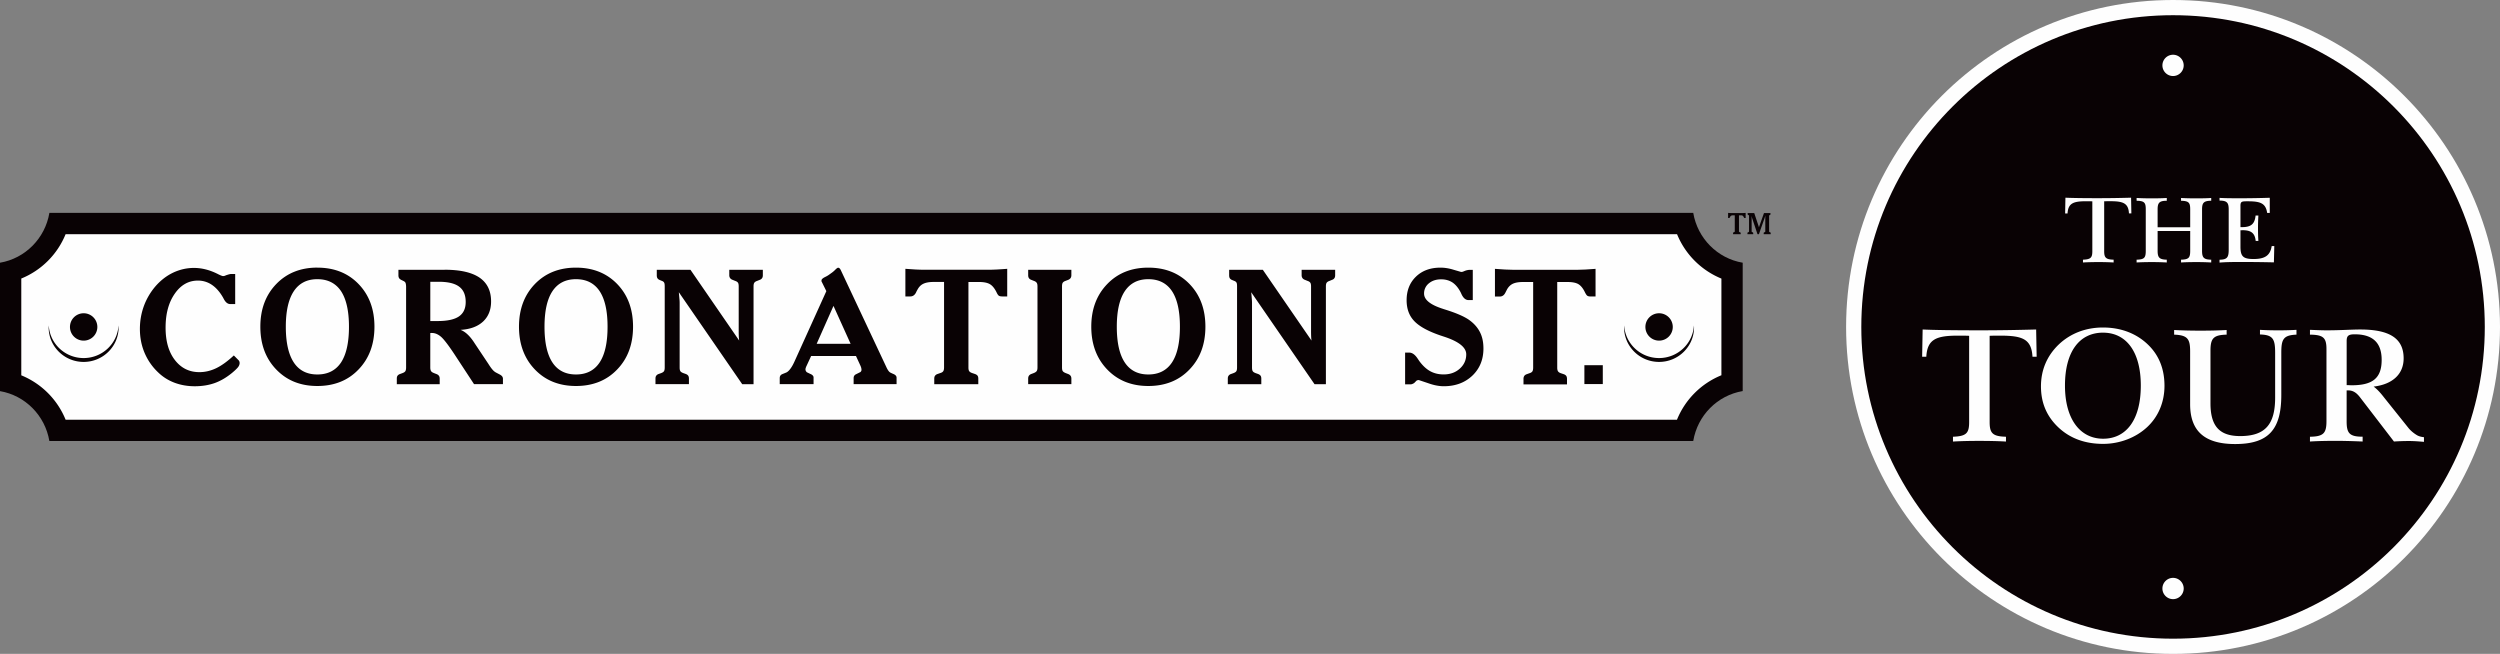
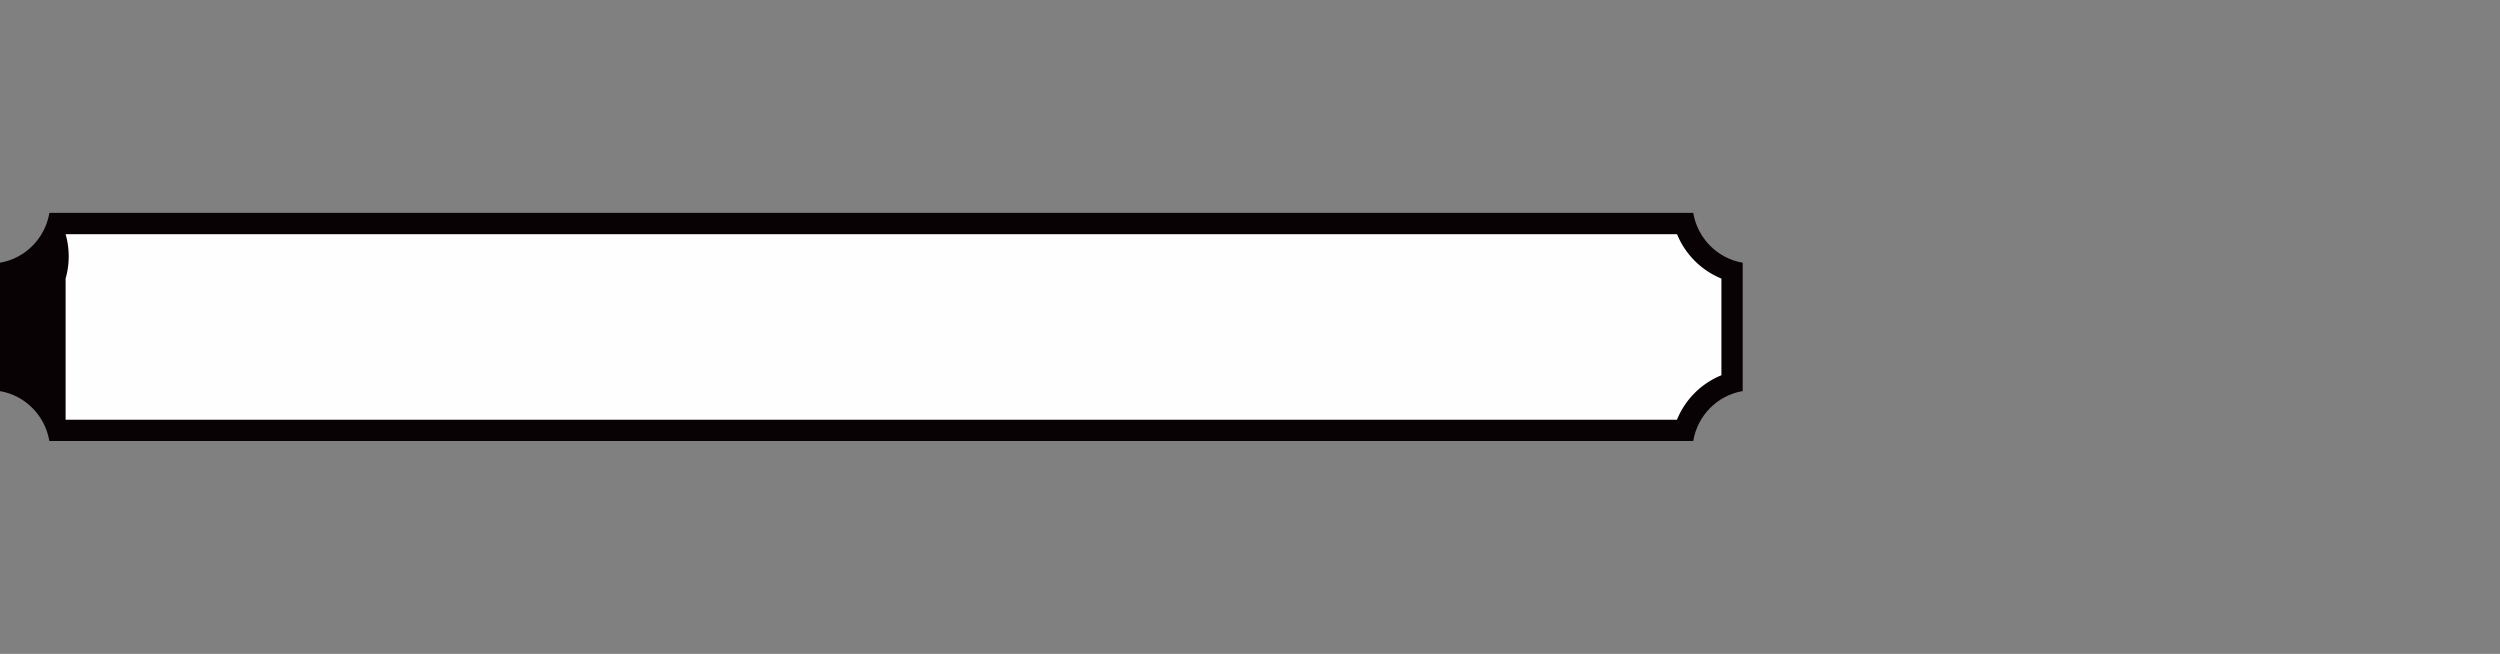
<svg xmlns="http://www.w3.org/2000/svg" width="822" height="215" fill-rule="evenodd">
  <rect width="100%" height="100%" fill="#808080" stroke="none" />
-   <path fill="#fefefe" d="M822 107.5c0 59.373-48.127 107.5-107.5 107.5S607 166.872 607 107.5C607 48.132 655.13 0 714.5 0S822 48.132 822 107.5" />
-   <path fill="#090204" d="M817 107.5C817 164.1 771.11 210 714.5 210S612 164.1 612 107.5C612 50.894 657.892 5 714.5 5S817 50.894 817 107.5" />
-   <path fill="#fefefe" d="M755.08 108.448v1.583c-4.384.164-4.987 1.582-4.987 6.004v13.81c0 11.3-4.1 16.156-15.18 16.156-10.028 0-14.797-4.257-14.797-13.1v-17.356c0-4.095-.822-5.35-5.26-5.513v-1.528c2.958.164 5.807.217 8.658.217 2.904 0 5.753-.053 8.604-.217v1.528c-4.44.1-5.315 1.3-5.315 5.35v17.193c0 7.425 2.85 10.808 9.755 10.808 8.274 0 11.508-3.874 11.508-12.662v-14.684c0-4.53-.66-5.95-4.987-6.06v-1.527c1.7.11 3.726.164 6.137.164 2.193 0 4.165-.055 5.863-.164zm-63.624-.764c6.085 0 11.292 2.073 15.127 5.95 3.4 3.438 5.098 7.86 5.098 13.207 0 5.404-2.03 10.207-5.755 13.647s-8.99 5.46-14.413 5.46c-5.865 0-10.688-1.75-14.47-5.19-4-3.654-5.973-8.186-5.973-13.7 0-5.402 1.972-10.042 5.808-13.753 3.837-3.658 8.878-5.622 14.577-5.622zm84.554.654c9.648 0 14.305 2.893 14.305 9.498 0 5.076-3.506 8.514-9.866 9.277 1.26.928 2.357 2.186 3.454 3.605l7.947 9.935c.712.925 1.864 1.853 2.794 2.4.603.382 1.427.6 2.356.7v1.528c-1.863-.165-3.452-.273-4.823-.273-1.753 0-3.398.055-5.04.165l-11.235-14.63c-1.15-1.474-2.302-2.182-3.835-2.182h-.492v10.207c0 3.875.93 5.022 5.26 5.022v1.583c-3.782-.165-6.687-.22-8.66-.22-3.233 0-6.137.055-8.66.22V143.6c4.496-.055 5.427-1.2 5.427-5.134v-23.632c0-3.768-.986-4.75-5.426-4.804v-1.582c2.356.1 4.165.165 5.426.165 4.602 0 8.276-.275 11.07-.275zm-106.525 0l.166 8.953h-1.37c-.33-5.895-3.397-6.932-10.688-6.932-1.04 0-2.19 0-3.397.054v28.384c0 3.656.986 4.692 5.37 4.803v1.583c-2.74-.165-5.7-.22-8.878-.22-2.85 0-5.7.054-8.55.22V143.6c4.384-.165 5.316-1.147 5.316-4.803v-28.384c-1.206-.054-2.412-.054-3.672-.054-7.18 0-10.084 1.2-10.413 6.932H632l.164-8.953c3.398.165 9.7.274 18.907.274 6.357 0 12.495-.11 18.414-.274zm22.028 1.037c-7.784 0-12.55 6.223-12.55 17.41 0 11.027 4.987 17.468 12.55 17.468s12.384-6.168 12.384-17.468c0-11.242-4.878-17.4-12.384-17.4zm82.7.546c-2.028 0-2.63.493-2.63 2.184v14.518c.547 0 1.15.056 1.644.056 6.905 0 9.864-2.347 9.864-8.352 0-5.62-2.904-8.406-8.88-8.406zm-27.914-44.9v4.987h-.855c-.476-3.218-2.28-3.82-6.34-3.82h-.38c-1.62.007-2.06.103-2.06 1.484v7.01h.538c2.916 0 4.152-1 4.436-3.82h.92a65.588 65.588 0 0 0-.127 4.23c0 1.4.03 2.778.127 4.136h-.887c-.254-2.59-1.52-3.535-4.312-3.535-.22 0-.444.03-.695.03v5.37c0 3.25.918 4.07 4.308 4.07 3.71 0 5.485-1.136 5.96-4.262h.856l-.127 5.366a435.33 435.33 0 0 0-10.777-.125c-2.852 0-5.23.03-7.1.2v-.947c2.537-.03 3.012-.822 3.012-3.315V68.884c0-2.24-.538-2.906-3.01-2.937v-.883c2.06.126 4.372.126 6.88.126 3.23 0 6.433-.064 9.634-.16zm-45.6-.03l.095 5.178h-.793c-.184-3.335-1.888-3.982-5.908-4.01h-.272c-.6 0-1.267 0-1.966.03v16.418c0 2.114.572 2.714 3.106 2.778v.916a86.385 86.385 0 0 0-5.135-.129c-1.647 0-3.295.033-4.943.13v-.916c2.536-.096 3.075-.664 3.075-2.778V66.2c-.7-.03-1.394-.03-2.125-.03-4.153 0-5.83.694-6.023 4.01h-.792l.095-5.178c1.966.095 5.6.16 10.935.16A382.68 382.68 0 0 0 700.689 65zm26.35.095v.916c-2.472.03-3.012.694-3.012 2.84v13.607c0 2.2.507 2.905 3.012 2.937v.915a85.379 85.379 0 0 0-4.977-.127c-1.775 0-3.424.033-4.943.127v-.915c2.567-.064 3.01-.663 3.01-2.937v-6.503h-10.713v6.503c0 2.24.57 2.873 3.012 2.937v.915a86.845 86.845 0 0 0-4.978-.127c-1.7 0-3.36.033-4.945.127v-.915c2.57-.064 3.012-.663 3.012-2.937V68.85c0-2.176-.41-2.81-3.012-2.84v-.915c1.712.095 3.394.126 5.04.126 1.68 0 3.327-.03 4.882-.126v.916c-2.44 0-3.012.663-3.012 2.84v5.874h10.713V68.85c0-2.176-.41-2.778-3.01-2.84v-.915c1.584.095 3.23.126 5.038.126s3.454-.03 4.882-.126zM714.5 190a3.511 3.511 0 0 1 3.501 3.501 3.507 3.507 0 0 1-3.501 3.499 3.504 3.504 0 0 1-3.499-3.499 3.508 3.508 0 0 1 3.499-3.501zm0-172A3.51 3.51 0 0 1 718 21.502 3.507 3.507 0 0 1 714.499 25 3.504 3.504 0 0 1 711 21.502 3.508 3.508 0 0 1 714.499 18z" />
  <path fill="#090204" d="M16.24 70C14.825 78.38 8.302 84.963 0 86.382v42.22c8.302 1.423 14.825 8.025 16.23 16.398h540.51c1.4-8.406 7.932-14.997 16.26-16.42v-42.2c-8.3-1.4-14.843-8-16.26-16.38H16.24z" />
-   <path fill="#fefefe" d="M566 123.382A26.576 26.576 0 0 0 551.39 138H21.572A26.59 26.59 0 0 0 7 123.405V91.582A26.543 26.543 0 0 0 21.571 77h529.842c2.7 6.63 7.976 11.894 14.587 14.6v31.792z" />
-   <path fill="#090204" d="M473.6 88c1.42 0 2.866.232 4.352.7l2.45.714c.15 0 .264-.01.36-.03s.198-.033.28-.073l.6-.245c.228-.093.48-.173.752-.233.252-.05.505-.102.773-.102h1.084v9.936h-1.38c-.932 0-1.687-.614-2.29-1.862l-.284-.62c-.752-1.47-1.644-2.56-2.693-3.286-1.057-.7-2.296-1.056-3.76-1.056-1.628 0-2.98.44-4.035 1.324a4.22 4.22 0 0 0-1.575 3.36c0 2.034 2.043 3.68 6.138 4.998.06.013.107.037.138.05l.658.208c3.797 1.183 6.48 2.374 8.05 3.537 1.553 1.145 2.687 2.472 3.432 3.978.75 1.5 1.105 3.27 1.105 5.284 0 3.645-1.22 6.62-3.654 8.94-2.443 2.308-5.574 3.47-9.373 3.47-1.644 0-3.365-.352-5.227-1.026l-3.006-1.007a1.69 1.69 0 0 0-.51.086c-.177.078-.306.16-.362.242l-.45.463c-.14.17-.355.308-.633.43-.278.14-.523.192-.758.192H462V115.94h1.39c.927 0 1.816.628 2.665 1.867l.602.894c1.11 1.518 2.317 2.642 3.6 3.35s2.75 1.06 4.4 1.06c2.14 0 3.903-.623 5.32-1.9 1.404-1.258 2.122-2.822 2.122-4.697 0-2.253-2.34-4.148-6.987-5.718l-1.478-.488c-4.09-1.398-6.965-2.98-8.642-4.757-1.672-1.755-2.496-4.032-2.496-6.828 0-3.192 1.02-5.774 3.067-7.755S470.298 88 473.6 88zm51.017.388v9.097h-1.557c-.538 0-.9-.076-1.14-.24s-.502-.555-.795-1.146c-.616-1.293-1.347-2.188-2.16-2.674-.813-.475-2-.7-3.55-.7h-3.397v28.17c0 .548.094.955.278 1.215.183.265.5.47.974.622l.874.295c.385.133.658.328.836.554.158.245.252.57.252.98v1.83h-14.305v-1.83c0-.4.1-.734.28-.98.166-.244.463-.438.814-.554l.878-.317c.458-.13.765-.335.95-.6.164-.26.255-.667.255-1.215v-28.17h-3.362c-1.405 0-2.5.19-3.33.577-.788.382-1.456 1.026-1.952 1.964l-.445.87c-.423.902-1.03 1.36-1.85 1.36h-1.626v-9.097l3.35.226 2.426.077h21.57l2.383-.077 3.347-.226zM527 120.075v6.2h-6.053v-6.2H527zM63.785 88.096c2.67 0 5.34.706 8.043 2.108.777.38 1.275.566 1.484.566.105 0 .2 0 .295-.02.1 0 .187-.034.286-.066l.654-.26.052-.01c.668-.215 1.1-.325 1.362-.325h1.37v9.883h-1.64c-.8 0-1.488-.533-2.06-1.587l-.32-.597c-1.06-1.837-2.285-3.22-3.658-4.144a8.057 8.057 0 0 0-4.571-1.389c-3.088 0-5.63 1.435-7.62 4.314-2.012 2.873-3.017 6.592-3.017 11.164 0 4.433 1.005 7.98 3.046 10.633 2.05 2.665 4.74 3.995 8.056 3.995 1.865 0 3.718-.426 5.526-1.292 1.822-.875 3.736-2.274 5.815-4.197l1.634 1.65c.053.058.112.173.18.337a1.36 1.36 0 0 1 .088.504c0 .43-.156.847-.453 1.272-.306.427-.972 1.086-2.037 1.975-1.835 1.507-3.735 2.628-5.704 3.336-1.978.7-4.17 1.053-6.546 1.053-2.405 0-4.618-.393-6.67-1.16-2.032-.77-3.822-1.888-5.377-3.395-1.976-1.86-3.447-4.028-4.48-6.453-1.022-2.43-1.525-5.048-1.525-7.835 0-2.6.427-5.087 1.298-7.5a21.22 21.22 0 0 1 3.77-6.46c1.71-1.97 3.638-3.482 5.828-4.535 2.183-1.03 4.482-1.567 6.9-1.567zM104.343 88c5.564 0 10.09 1.8 13.562 5.4 3.47 3.596 5.213 8.27 5.213 14.012 0 5.763-1.743 10.458-5.237 14.075-3.475 3.632-7.985 5.427-13.538 5.427-5.53 0-10.018-1.795-13.512-5.427-3.492-3.617-5.227-8.312-5.227-14.075 0-5.73 1.735-10.39 5.22-14.01 3.48-3.613 8-5.413 13.52-5.413zm85.042 0c5.554 0 10.075 1.8 13.56 5.4 3.473 3.596 5.2 8.27 5.2 14.012 0 5.763-1.728 10.458-5.226 14.075-3.476 3.632-7.992 5.427-13.535 5.427-5.526 0-10.027-1.795-13.512-5.427-3.476-3.617-5.23-8.312-5.23-14.075 0-5.73 1.743-10.39 5.216-14.01C179.347 89.8 183.84 88 189.385 88zm188.182 0c5.565 0 10.078 1.8 13.564 5.4 3.47 3.596 5.205 8.27 5.205 14.012 0 5.763-1.735 10.458-5.235 14.075-3.477 3.632-7.98 5.427-13.534 5.427-5.53 0-10.014-1.795-13.514-5.427-3.483-3.617-5.24-8.312-5.24-14.075 0-5.73 1.747-10.39 5.24-14.01C367.52 89.8 372.026 88 377.567 88zm-101.947.037c.267 0 .508.195.728.596l.035.04 15.226 32.398a6.14 6.14 0 0 0 .621.988c.188.228.408.4.658.516l.81.375c.03 0 .082.01.14.055.64.29.956.683.956 1.17v2.136h-14.12v-1.947c0-.318.056-.575.185-.788s.352-.41.62-.53l1.24-.62a.702.702 0 0 0 .385-.326.853.853 0 0 0 .154-.47 3.15 3.15 0 0 0-.078-.638 4.821 4.821 0 0 0-.242-.703l-1.495-3.24h-14.74l-1.492 3.22a4.852 4.852 0 0 0-.297.741 1.39 1.39 0 0 0-.075.454c0 .232.075.442.21.658.13.196.3.335.506.4l.856.416a.53.53 0 0 0 .14.055c.623.29.948.673.948 1.114v2.192h-11.124v-1.947c0-.322.056-.597.2-.812.135-.22.344-.385.598-.507l1.262-.512c.457-.17.94-.6 1.424-1.25.506-.656 1.002-1.566 1.5-2.7l10.342-22.846-1.492-3.018c-.055-.047-.08-.1-.084-.185-.02-.078-.02-.187-.02-.332 0-.33.37-.697 1.12-1.078.51-.247.908-.466 1.205-.675l1.138-.812a8.68 8.68 0 0 0 1.098-.964c.428-.423.73-.635.934-.635zm-129.402.653c5.1 0 8.9.867 11.45 2.593 2.53 1.743 3.8 4.346 3.8 7.83 0 2.776-.887 4.974-2.64 6.616-1.763 1.633-4.216 2.544-7.402 2.73 1.526.57 3.006 1.933 4.42 4.075l.256.396 4.52 6.777c.58.928 1.07 1.575 1.438 1.97a3.84 3.84 0 0 0 1.094.854l1.076.56c.4.2.687.426.873.656.164.23.264.5.264.772v1.788h-9.504l-5.932-9.046c-2.235-3.436-3.87-5.587-4.86-6.472-1-.876-2.02-1.31-3.058-1.31-.12 0-.22 0-.303.008-.08 0-.152.02-.234.02v11.318c0 .56.098.948.266 1.2.142.24.464.454.935.64l.75.294c.393.13.685.33.872.582.184.236.273.562.273.95v1.827h-14.102v-1.828c0-.4.076-.732.26-.978.194-.242.48-.436.836-.553l.8-.294c.455-.173.75-.37.904-.614.163-.237.255-.648.255-1.215V94.198c-.025-.6-.098-1-.216-1.246s-.36-.42-.72-.598l-.628-.306c-.338-.168-.584-.367-.74-.603-.14-.238-.218-.55-.218-.94V88.7h15.205zm80.794 0l16.035 23.287a14.343 14.343 0 0 1-.13-1.34 43.189 43.189 0 0 1-.032-1.888V94.175c0-.567-.074-.974-.238-1.206-.154-.25-.486-.47-.96-.623l-.724-.298c-.396-.126-.687-.333-.88-.582a1.583 1.583 0 0 1-.295-.958V88.7h11.034v1.818c0 .398-.084.724-.272.958-.172.254-.43.44-.787.553l-.805.327c-.46.152-.78.372-.94.623-.174.232-.25.64-.25 1.206v32.13h-3.73L223.2 96.082l.213 2.384c.043.453.053.823.054 1.106v21.25c0 .57.077.98.24 1.218.155.25.47.44.905.615l.83.294c.375.132.644.328.82.553.17.245.258.57.258.977v1.827h-11v-1.827c0-.408.084-.732.28-.977.17-.244.464-.437.814-.553l.828-.294c.422-.174.734-.366.88-.615.163-.237.237-.647.237-1.22V94.175c0-.62-.06-1.054-.21-1.28-.13-.236-.392-.423-.752-.55l-.713-.297c-.342-.142-.574-.34-.724-.582-.133-.213-.21-.533-.21-.958V88.7h11.063zm104.162-.302v9.08h-1.6c-.534 0-.91-.076-1.15-.24s-.502-.555-.77-1.145c-.646-1.3-1.365-2.183-2.206-2.668-.838-.475-2.028-.7-3.594-.7h-3.43v28.117c0 .547.073.953.262 1.213.184.265.534.47.985.62l.88.295c.4.132.68.328.86.553.174.245.256.57.256.977v1.827h-14.48v-1.827c0-.408.09-.732.282-.977s.45-.437.83-.553l.9-.317c.45-.128.78-.333.94-.598.184-.26.268-.666.268-1.213V92.705h-3.407c-1.44 0-2.558.2-3.357.576-.832.38-1.47 1.024-1.975 1.96-.127.23-.285.495-.45.87-.427.9-1.07 1.357-1.885 1.357h-1.642v-9.08l3.376.226c1.056.05 1.857.077 2.472.077h21.835c.565 0 1.4-.027 2.416-.077a203.82 203.82 0 0 0 3.372-.225zm21.092.302v1.818c0 .38-.096.7-.285.958a1.798 1.798 0 0 1-.85.582l-.763.298c-.46.152-.768.372-.942.623-.156.232-.236.64-.236 1.206v26.646c0 .564.08.953.236 1.198.174.236.48.45.942.636l.763.294c.37.132.655.328.85.58.19.237.285.57.285.95v1.827h-14.202v-1.827c0-.408.092-.732.28-.977s.455-.437.8-.553l.77-.294c.456-.186.78-.4.935-.636.188-.245.274-.634.274-1.198V94.175c0-.567-.086-.974-.274-1.206-.155-.25-.48-.47-.934-.623l-.74-.298c-.384-.126-.672-.328-.85-.582-.167-.234-.26-.56-.26-.958V88.7h14.203zm62.94 0l16.022 23.287c-.05-.407-.1-.848-.12-1.34a43.189 43.189 0 0 1-.033-1.888V94.175c0-.567-.08-.974-.24-1.206-.157-.25-.482-.47-.96-.623l-.72-.298c-.402-.126-.7-.333-.885-.582a1.608 1.608 0 0 1-.293-.958V88.7H439v1.818c0 .398-.084.724-.264.958-.162.254-.433.44-.8.553l-.784.327c-.467.152-.78.372-.957.623-.156.232-.24.64-.24 1.206v32.13h-3.74l-20.818-30.224a66.06 66.06 0 0 1 .215 2.384c.044.453.05.823.05 1.106v21.25c0 .57.084.98.242 1.218.156.25.467.44.9.615l.83.294c.373.132.636.328.824.553.18.245.26.57.26.977v1.827h-11.013v-1.827c0-.408.082-.732.275-.977a1.65 1.65 0 0 1 .817-.553l.812-.294c.446-.174.737-.366.897-.615.166-.237.238-.647.238-1.22V94.175c0-.62-.05-1.054-.2-1.28-.138-.236-.39-.423-.75-.55l-.722-.297c-.34-.142-.582-.34-.72-.582-.13-.213-.205-.533-.205-.958V88.7h11.067zm-310.863 3.105c-3.407 0-5.99 1.326-7.744 3.963-1.742 2.628-2.62 6.516-2.62 11.676 0 5.18.878 9.095 2.62 11.738 1.734 2.63 4.322 3.953 7.744 3.953 3.444 0 6.037-1.322 7.797-3.953 1.728-2.643 2.603-6.56 2.603-11.738 0-5.16-.875-9.058-2.603-11.698-1.76-2.615-4.353-3.94-7.797-3.94zm85.042 0c-3.414 0-6 1.326-7.75 3.963-1.737 2.628-2.6 6.516-2.6 11.676 0 5.18.86 9.095 2.6 11.738 1.74 2.63 4.315 3.953 7.75 3.953 3.445 0 6.032-1.322 7.774-3.953 1.75-2.643 2.607-6.56 2.607-11.738 0-5.16-.857-9.058-2.607-11.698-1.742-2.615-4.33-3.94-7.774-3.94zm188.182 0c-3.418 0-5.976 1.326-7.745 3.963-1.74 2.628-2.615 6.516-2.615 11.676 0 5.18.865 9.095 2.615 11.738 1.74 2.63 4.325 3.953 7.745 3.953 3.444 0 6.037-1.322 7.782-3.953 1.75-2.643 2.61-6.56 2.61-11.738 0-5.16-.86-9.058-2.6-11.698-1.744-2.615-4.337-3.94-7.78-3.94zm-103.516 8.783l-5.527 12.46h11.158l-5.63-12.46zm-129.788-7.92h-2.78v12.9h2.456c3.176 0 5.5-.518 6.962-1.52 1.474-1.02 2.222-2.587 2.222-4.742 0-2.276-.702-3.953-2.134-5.027-1.416-1.08-3.66-1.622-6.726-1.622zM556.968 107c.01.21.032.422.032.644 0 6.264-5.15 11.356-11.5 11.356s-11.5-5.092-11.5-11.356c0-.222.02-.433.034-.644.336 5.976 5.334 10.73 11.465 10.73s11.133-4.754 11.47-10.73zm-11.462-4a4.499 4.499 0 1 1 0 9 4.499 4.499 0 1 1 0-9zm-506.538 4c.01.21.032.422.032.644C39 113.908 33.85 119 27.5 119S16 113.908 16 107.644c0-.222.02-.433.034-.644.336 5.976 5.334 10.73 11.465 10.73s11.133-4.754 11.47-10.73zm-11.462-4a4.499 4.499 0 1 1 0 9 4.499 4.499 0 1 1 0-9zm546.462-33v1.68h-.27c-.097 0-.157-.016-.2-.048s-.085-.1-.134-.21c-.11-.238-.235-.4-.376-.494-.142-.1-.347-.133-.618-.133h-.597V76c0 .092.016.173.053.218.028.048.08.084.167.117l.15.053a.376.376 0 0 1 .147.101.32.32 0 0 1 .049.18V77h-2.504v-.33c0-.075.012-.135.047-.184a.265.265 0 0 1 .145-.097l.156-.057c.073-.03.13-.065.16-.113a.394.394 0 0 0 .05-.218v-5.204h-.592c-.245 0-.433.036-.578.11a.791.791 0 0 0-.34.365c-.022.036-.042.1-.078.16-.072.164-.18.25-.322.25h-.283V70l.584.042.424.01h3.765c.098 0 .238-.005.415-.01l.58-.042zm2.825.053l1.55 4.664L580 70.053h2.127v.34a.331.331 0 0 1-.034.174.234.234 0 0 1-.117.106l-.12.057a.302.302 0 0 0-.132.105.485.485 0 0 0-.04.235v4.923c0 .106.012.18.04.224s.08.08.168.117l.128.053a.237.237 0 0 1 .134.097.31.31 0 0 1 .047.184V77h-2.296v-.33c0-.075.012-.135.045-.18a.346.346 0 0 1 .143-.101l.142-.053c.075-.033.125-.07.15-.117.032-.04.043-.118.043-.224v-4.26c0-.097.008-.224.01-.377.007-.155.022-.324.036-.504-.03.077-.077.225-.148.443l-.17.518L578.333 77h-.473l-1.784-5.34c-.016-.05-.055-.19-.12-.422-.026-.113-.045-.212-.07-.276a5.71 5.71 0 0 1 .038.446c.006.093.015.17.015.218v4.368c0 .106.008.183.037.224.027.048.08.084.156.117l.14.053a.26.26 0 0 1 .138.097c.03.05.05.11.05.184V77h-1.9v-.33c0-.075.015-.135.045-.184a.28.28 0 0 1 .14-.097l.14-.053c.075-.033.128-.07.152-.117a.424.424 0 0 0 .046-.224V71.07a.625.625 0 0 0-.034-.243.27.27 0 0 0-.136-.097l-.128-.057a.27.27 0 0 1-.12-.106.338.338 0 0 1-.038-.174v-.34h2.175z" />
+   <path fill="#fefefe" d="M566 123.382A26.576 26.576 0 0 0 551.39 138H21.572V91.582A26.543 26.543 0 0 0 21.571 77h529.842c2.7 6.63 7.976 11.894 14.587 14.6v31.792z" />
</svg>